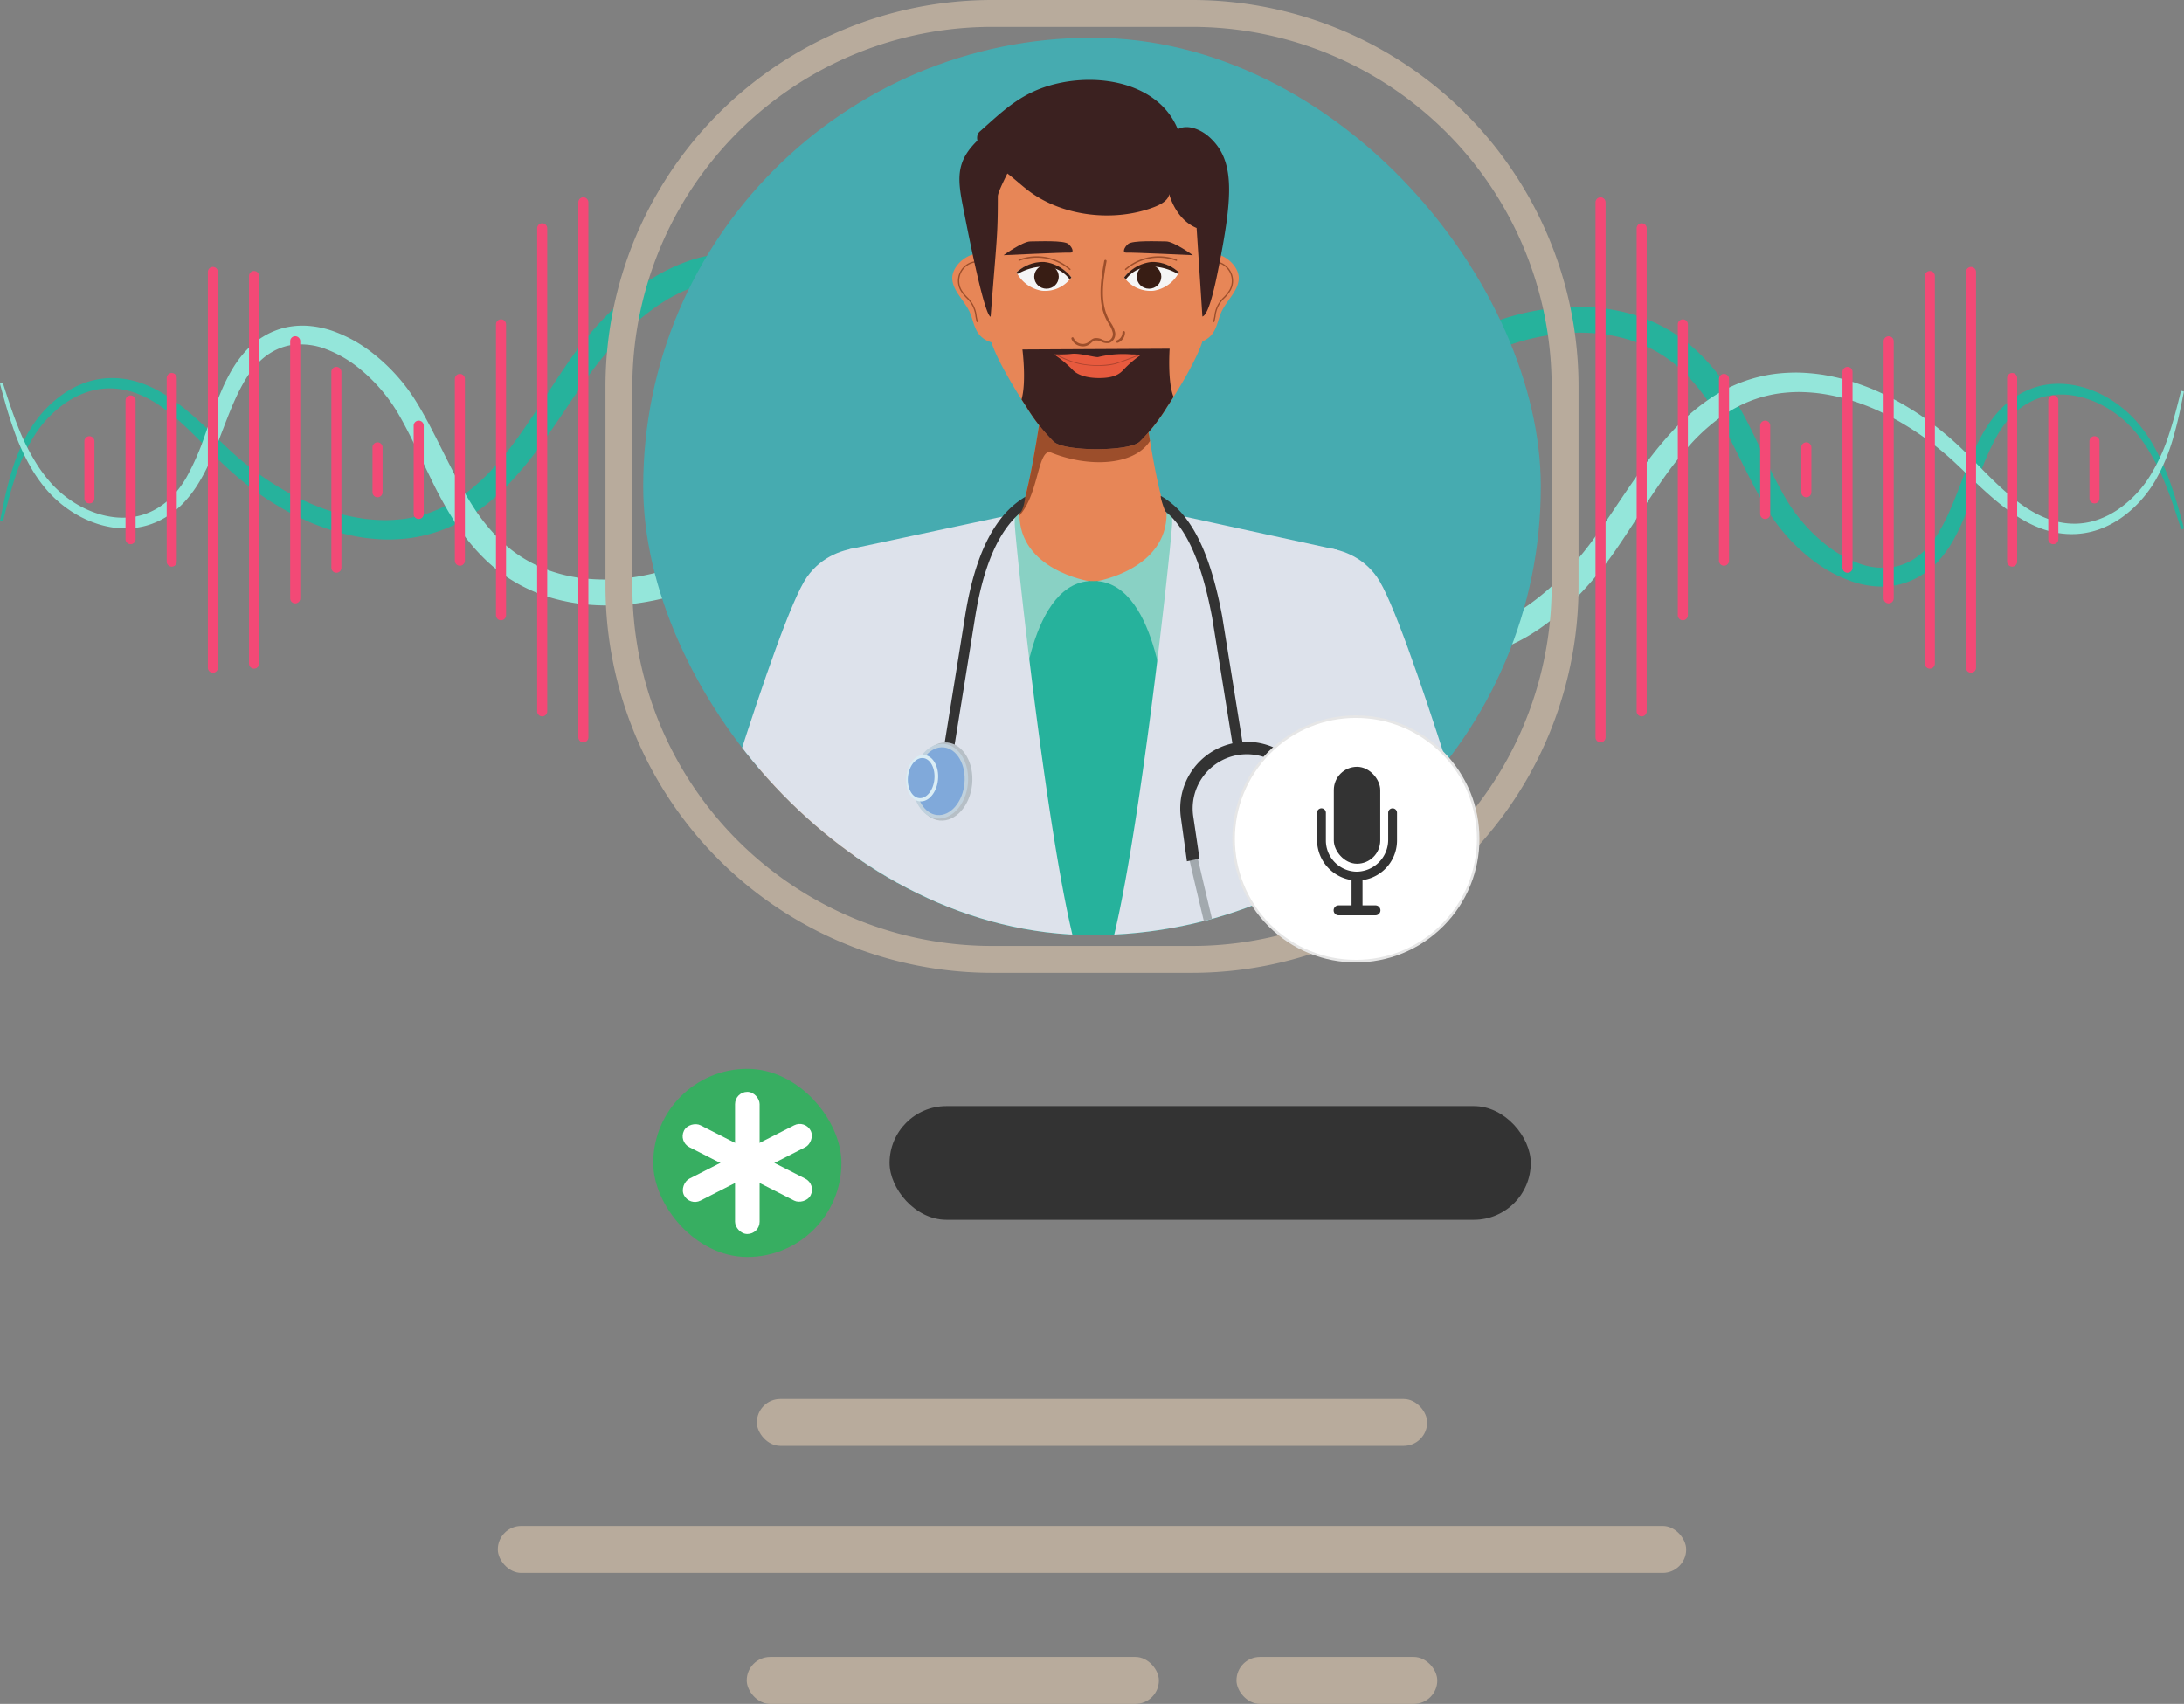
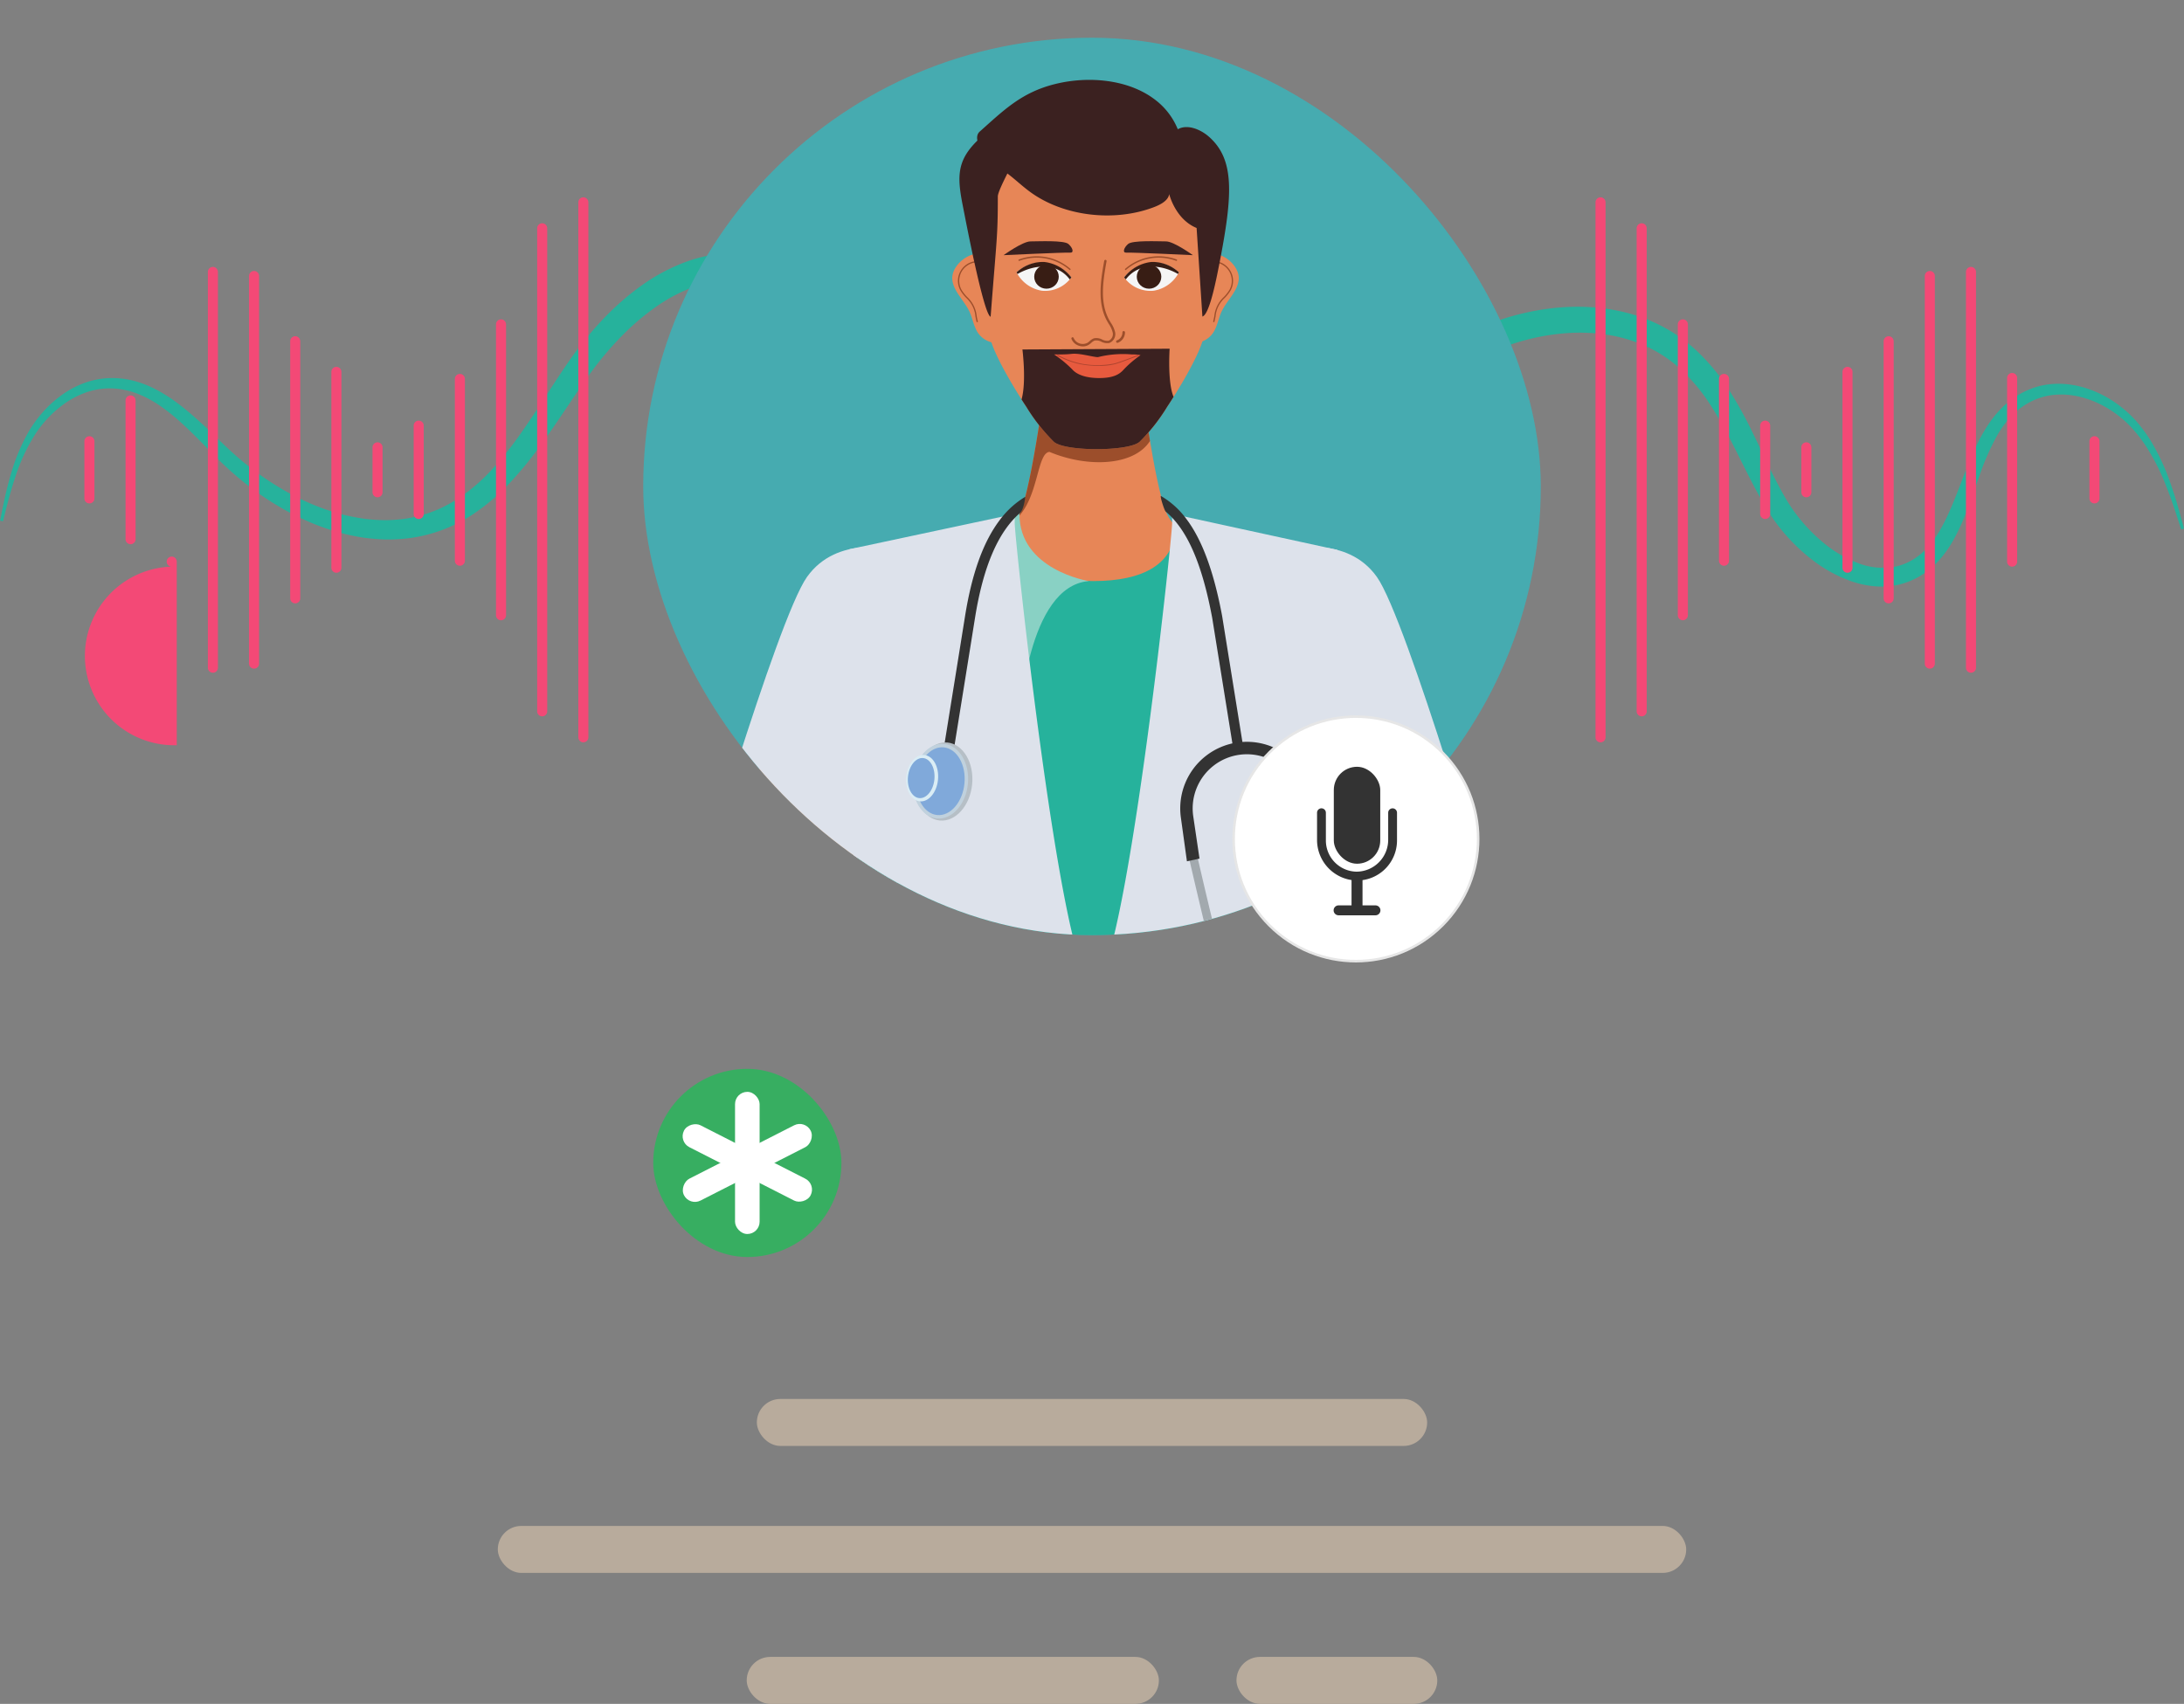
<svg xmlns="http://www.w3.org/2000/svg" width="352.008" height="274.688" viewBox="0 0 352.008 274.688">
  <rect x="0" y="0" width="352.008" height="274.688" fill="#808080" stroke="none" />
  <defs>
    <style>.a{fill:#46abb0;}.b{fill:#26b29c;}.c{fill:#94e6da;}.d{fill:#f34976;}.e{fill:#b8ab9c;}.f{clip-path:url(#a);}.g{fill:#e78657;}.h{fill:#dde2eb;}.i{fill:#9c4e2b;}.j{fill:#3b2120;}.k{fill:#f5f5f5;}.l{fill:#381d14;}.m{fill:#e75a3e;}.n{fill:#ad442f;}.o{fill:#89d1c4;}.p{fill:#333;}.q{fill:#b6bfc6;}.r{fill:#c0d1dd;}.s{fill:#80a9da;}.t{fill:#daedf5;}.u{fill:#a2a9ae;}.v{fill:#c1c6c9;}.w{fill:#e6e6e6;}.x{fill:#fff;}.y{fill:#37ae61;}</style>
    <clipPath id="a">
      <rect class="a" width="144.668" height="144.668" rx="72.334" />
    </clipPath>
  </defs>
  <g transform="translate(-49.562 -344.119)">
    <g transform="translate(49.562 375.928)">
      <path class="b" d="M49.685,723.771c.243-1.221.487-2.444.757-3.665s.577-2.437.929-3.647a30.937,30.937,0,0,1,2.922-7.045,20.035,20.035,0,0,1,2.3-3.157,18.5,18.5,0,0,1,2.922-2.663,15.239,15.239,0,0,1,3.537-1.938,13.14,13.14,0,0,1,4.039-.86c.346-.007.693-.027,1.039-.008.173.007.348.007.52.021l.519.045a13.988,13.988,0,0,1,2.046.37l.252.063.248.074c.165.05.331.1.495.151.323.116.651.224.964.357a18.286,18.286,0,0,1,1.844.864c.6.315,1.166.665,1.728,1.023s1.1.742,1.619,1.138c1.052.785,2.037,1.623,2.995,2.474,1.909,1.7,3.675,3.5,5.453,5.139a48.446,48.446,0,0,0,5.588,4.446c.982.668,1.989,1.295,3.009,1.891s2.071,1.132,3.132,1.636,2.143.947,3.237,1.344,2.2.734,3.317,1.011a33.059,33.059,0,0,0,3.362.637,28.3,28.3,0,0,0,3.363.218,24.825,24.825,0,0,0,3.308-.254,21.89,21.89,0,0,0,3.19-.746l.773-.262c.256-.091.505-.2.758-.3.126-.051.253-.1.378-.152l.372-.171.372-.17c.124-.057.244-.123.366-.184a23.61,23.61,0,0,0,2.826-1.683,30.815,30.815,0,0,0,5.036-4.5,56.953,56.953,0,0,0,4.38-5.53c1.384-1.958,2.724-4,4.078-6.08.677-1.039,1.359-2.09,2.056-3.143s1.4-2.1,2.177-3.191a57.1,57.1,0,0,1,5.073-6.139q1.387-1.455,2.924-2.8a40.086,40.086,0,0,1,3.225-2.551,30.182,30.182,0,0,1,7.55-3.941,22.521,22.521,0,0,1,4.348-1.036,20.885,20.885,0,0,1,4.574-.114,20.447,20.447,0,0,1,4.513.9c.185.055.365.12.546.186s.362.129.541.2c.354.146.714.282,1.058.445a22.11,22.11,0,0,1,2.026,1.039,24.644,24.644,0,0,1,3.621,2.587c.56.472,1.083.972,1.6,1.478s1,1.032,1.46,1.569A39.153,39.153,0,0,1,189.666,696c.326.6.644,1.2.943,1.809.152.3.3.609.442.915s.275.6.414.905c.549,1.2,1.038,2.408,1.518,3.6.947,2.382,1.806,4.73,2.694,6.973,1.765,4.5,3.7,8.6,6.462,11.876a31.456,31.456,0,0,0,10.27,8.011,32.736,32.736,0,0,0,12.662,3.3c.272.014.544.017.817.027l.408.013c.136,0,.272,0,.408,0l.815-.007.813-.041c.135-.007.271-.011.406-.021l.4-.037c.269-.026.54-.045.808-.075.535-.076,1.074-.129,1.6-.234.265-.05.533-.086.8-.145l.788-.173c.262-.049.527-.137.791-.205l.793-.216.4-.107.392-.132.784-.263.392-.13.2-.066.193-.077.774-.307A48.711,48.711,0,0,0,249.6,724.2c1.857-1.441,3.668-2.987,5.449-4.6.443-.408.891-.807,1.331-1.223l1.322-1.246,1.314-1.268,1.317-1.29c3.516-3.458,7.05-7.056,10.9-10.478,1.927-1.71,3.931-3.377,6.042-4.95a62.9,62.9,0,0,1,6.666-4.369c.592-.321,1.179-.643,1.776-.959l.921-.459.932-.434c1.249-.565,2.527-1.061,3.823-1.5a40.6,40.6,0,0,1,8.016-1.847,37.146,37.146,0,0,1,4.146-.288,33.89,33.89,0,0,1,4.194.215,30.493,30.493,0,0,1,4.179.773,26.14,26.14,0,0,1,4.065,1.408,25.779,25.779,0,0,1,3.809,2.077l.454.3c.149.1.294.212.441.319.292.215.589.425.866.654s.564.448.831.687.542.469.8.717a33.316,33.316,0,0,1,5.257,6.432,67.19,67.19,0,0,1,3.776,6.866c1.117,2.282,2.15,4.532,3.233,6.691.541,1.079,1.094,2.135,1.672,3.159l.219.381c.073.125.146.26.218.373.145.234.282.474.433.706s.3.467.459.695.315.459.483.682a27.05,27.05,0,0,0,4.581,4.877,19.542,19.542,0,0,0,5.581,3.3,11.1,11.1,0,0,0,5.893.617,9.184,9.184,0,0,0,2.726-1.013,10.245,10.245,0,0,0,2.376-1.855,14.929,14.929,0,0,0,1.957-2.563,28.452,28.452,0,0,0,1.609-3.047c.987-2.146,1.824-4.458,2.742-6.808.459-1.175.94-2.363,1.479-3.547a30.249,30.249,0,0,1,1.858-3.509,18.484,18.484,0,0,1,2.533-3.25,13.774,13.774,0,0,1,3.4-2.517l.476-.236.485-.214c.33-.133.663-.266,1-.37a11.917,11.917,0,0,1,2.073-.471,13.539,13.539,0,0,1,4.154.1,15.774,15.774,0,0,1,1.982.482,17.783,17.783,0,0,1,1.884.72,18.156,18.156,0,0,1,3.426,2.025,18.811,18.811,0,0,1,2.9,2.674,24.356,24.356,0,0,1,2.293,3.132,35.983,35.983,0,0,1,3.186,6.907c.418,1.186.8,2.381,1.145,3.581s.672,2.4.994,3.607l-.456.144c-.757-2.368-1.514-4.735-2.435-7.034a35.151,35.151,0,0,0-3.364-6.584,23.744,23.744,0,0,0-2.282-2.89q-.632-.666-1.328-1.267a18.183,18.183,0,0,0-1.454-1.121,16.663,16.663,0,0,0-1.561-.965,16.108,16.108,0,0,0-3.382-1.391,14.207,14.207,0,0,0-1.787-.375,11.842,11.842,0,0,0-3.624.024,10.6,10.6,0,0,0-3.4,1.2,11.777,11.777,0,0,0-2.846,2.236,16.328,16.328,0,0,0-2.158,2.945,40.787,40.787,0,0,0-2.962,6.772c-.838,2.335-1.617,4.707-2.6,7.017a29.736,29.736,0,0,1-1.669,3.384,17.774,17.774,0,0,1-2.226,3.08,13.109,13.109,0,0,1-2.945,2.437,12.119,12.119,0,0,1-3.551,1.441,12.664,12.664,0,0,1-3.82.25,15.651,15.651,0,0,1-3.729-.793,22.621,22.621,0,0,1-6.6-3.676,29.993,29.993,0,0,1-5.286-5.376c-.194-.248-.374-.507-.561-.76s-.357-.519-.537-.778-.34-.531-.511-.8-.324-.537-.486-.805c-.637-1.078-1.237-2.175-1.818-3.281-1.16-2.211-2.241-4.454-3.371-6.663a66.733,66.733,0,0,0-3.67-6.443,29.561,29.561,0,0,0-4.716-5.629,21.633,21.633,0,0,0-6.134-3.94,24.574,24.574,0,0,0-7.092-1.785,29.7,29.7,0,0,0-3.674-.149,32.9,32.9,0,0,0-3.671.3,36.309,36.309,0,0,0-7.159,1.733,38.562,38.562,0,0,0-6.7,3.089,69.809,69.809,0,0,0-11.858,8.862c-3.674,3.329-7.144,6.889-10.674,10.4A126.106,126.106,0,0,1,252.5,727.905l-.743.574c-.249.19-.492.387-.748.567l-1.521,1.1L247.93,731.2c-.525.342-1.062.668-1.592,1a46.419,46.419,0,0,1-6.722,3.392l-.877.349-.219.087-.223.076-.447.151-.895.3-.448.15-.455.126-.911.251c-.3.08-.6.177-.915.238l-.924.205c-.308.069-.62.114-.93.173-.62.122-1.247.19-1.872.278-.313.036-.628.06-.942.091l-.471.044c-.157.012-.315.017-.472.026l-.945.049-.946.011c-.158,0-.315.006-.473,0l-.473-.013c-.315-.01-.631-.014-.945-.03a37.4,37.4,0,0,1-14.522-3.815,36.1,36.1,0,0,1-11.8-9.272c-.388-.5-.795-.98-1.156-1.5-.183-.257-.376-.507-.551-.769l-.523-.789c-.179-.26-.335-.534-.5-.8s-.331-.536-.484-.81c-.3-.551-.621-1.094-.9-1.657-.587-1.112-1.1-2.255-1.611-3.4-.492-1.151-.97-2.307-1.416-3.471-.9-2.326-1.746-4.666-2.65-6.975-.455-1.152-.918-2.3-1.422-3.429s-1.03-2.24-1.613-3.325a34.626,34.626,0,0,0-4.12-6.094c-.395-.469-.815-.914-1.239-1.354s-.871-.858-1.335-1.254a20.185,20.185,0,0,0-2.951-2.145,17.724,17.724,0,0,0-1.614-.842c-.273-.133-.557-.24-.836-.359-.141-.055-.284-.105-.426-.158s-.284-.106-.429-.149l-.433-.138c-.145-.044-.292-.081-.438-.122-.29-.087-.589-.141-.885-.208-.148-.031-.3-.068-.445-.093l-.449-.069-.449-.069c-.15-.018-.3-.028-.452-.043a17.4,17.4,0,0,0-7.183.866,26.074,26.074,0,0,0-6.518,3.328,39.955,39.955,0,0,0-5.617,4.779,53.2,53.2,0,0,0-4.793,5.637c-.732.992-1.437,2.015-2.138,3.039s-1.393,2.057-2.088,3.089c-1.391,2.063-2.785,4.131-4.268,6.142a60.153,60.153,0,0,1-4.776,5.792,34.178,34.178,0,0,1-5.721,4.9,24.257,24.257,0,0,1-10.537,3.988,28.012,28.012,0,0,1-3.778.2,31.443,31.443,0,0,1-3.763-.332,34.7,34.7,0,0,1-3.688-.8c-1.212-.335-2.4-.743-3.574-1.193s-2.313-.977-3.438-1.532-2.215-1.177-3.287-1.826-2.113-1.348-3.127-2.086a50.946,50.946,0,0,1-5.733-4.847c-1.782-1.752-3.478-3.568-5.274-5.273-.9-.849-1.816-1.679-2.78-2.445-.479-.388-.975-.75-1.476-1.105s-1.02-.682-1.553-.983a16.306,16.306,0,0,0-1.635-.825c-.277-.128-.564-.231-.847-.343-.143-.051-.288-.1-.432-.147l-.216-.072-.219-.062a12.224,12.224,0,0,0-1.779-.38l-.452-.054c-.15-.018-.3-.021-.454-.033-.3-.027-.606-.016-.909-.022a11.552,11.552,0,0,0-3.567.645,14.055,14.055,0,0,0-3.254,1.646,18.256,18.256,0,0,0-5.063,5.261,30.068,30.068,0,0,0-3.1,6.7c-.789,2.346-1.391,4.756-1.99,7.169Z" transform="translate(-49.67 -671.643)" />
-       <path class="c" d="M401.555,759.7c-.243,1.221-.487,2.444-.757,3.665s-.577,2.437-.929,3.647a30.929,30.929,0,0,1-2.922,7.045,20.016,20.016,0,0,1-2.3,3.157,18.5,18.5,0,0,1-2.922,2.663,15.243,15.243,0,0,1-3.537,1.938,13.141,13.141,0,0,1-4.039.86c-.346.006-.693.027-1.039.008-.173-.007-.348-.007-.52-.021l-.519-.045a14,14,0,0,1-2.046-.37l-.252-.063-.248-.074c-.165-.05-.331-.1-.495-.151-.323-.116-.651-.224-.964-.357a18.276,18.276,0,0,1-1.844-.864c-.6-.315-1.166-.665-1.728-1.023s-1.1-.742-1.619-1.138c-1.052-.785-2.037-1.624-2.995-2.474-1.909-1.7-3.675-3.5-5.453-5.139a48.443,48.443,0,0,0-5.588-4.446c-.982-.668-1.989-1.295-3.009-1.891s-2.071-1.132-3.132-1.636-2.143-.947-3.237-1.343-2.2-.734-3.317-1.012a33.067,33.067,0,0,0-3.362-.637,28.327,28.327,0,0,0-3.363-.218,24.855,24.855,0,0,0-3.308.254,21.9,21.9,0,0,0-3.19.746l-.773.262c-.256.091-.505.2-.759.3-.126.051-.253.1-.378.153l-.372.171-.372.17c-.124.057-.244.123-.366.184a23.626,23.626,0,0,0-2.826,1.683,30.816,30.816,0,0,0-5.036,4.5,56.93,56.93,0,0,0-4.38,5.53c-1.384,1.958-2.724,4-4.078,6.08-.677,1.039-1.359,2.09-2.056,3.143s-1.4,2.1-2.177,3.191a57.1,57.1,0,0,1-5.073,6.139q-1.387,1.454-2.924,2.8a40.1,40.1,0,0,1-3.225,2.552,30.181,30.181,0,0,1-7.55,3.941,22.526,22.526,0,0,1-4.348,1.036,20.889,20.889,0,0,1-4.574.114,20.437,20.437,0,0,1-4.513-.9c-.185-.055-.365-.12-.546-.185s-.362-.129-.541-.2c-.354-.146-.714-.282-1.058-.445a22.108,22.108,0,0,1-2.026-1.039,24.637,24.637,0,0,1-3.621-2.587c-.56-.472-1.083-.972-1.6-1.478s-1-1.032-1.46-1.57a39.137,39.137,0,0,1-4.718-6.849c-.326-.6-.644-1.2-.943-1.809-.152-.3-.3-.609-.442-.915s-.275-.6-.414-.905c-.549-1.205-1.038-2.408-1.518-3.6-.947-2.382-1.806-4.73-2.694-6.972-1.765-4.5-3.7-8.6-6.462-11.876a31.457,31.457,0,0,0-10.27-8.011,32.733,32.733,0,0,0-12.662-3.3c-.272-.014-.544-.017-.817-.027l-.408-.013c-.136,0-.272,0-.408,0l-.815.007-.813.041c-.135.007-.271.011-.406.021l-.4.037c-.269.026-.54.045-.808.076-.535.076-1.074.129-1.6.234-.265.05-.533.086-.8.145l-.788.173c-.262.049-.527.137-.791.205l-.793.216-.4.107-.392.132-.784.263-.392.13-.2.066-.193.077-.774.307a48.707,48.707,0,0,0-11.751,6.992c-1.857,1.441-3.668,2.987-5.449,4.6-.443.408-.891.806-1.331,1.223l-1.322,1.246-1.314,1.268-1.317,1.29c-3.516,3.458-7.05,7.056-10.9,10.478-1.927,1.71-3.931,3.377-6.042,4.95a62.935,62.935,0,0,1-6.666,4.369c-.592.32-1.179.643-1.776.959l-.921.459-.932.434c-1.249.565-2.527,1.061-3.823,1.5a40.6,40.6,0,0,1-8.016,1.847,37.146,37.146,0,0,1-4.146.288,33.892,33.892,0,0,1-4.194-.215,30.5,30.5,0,0,1-4.179-.773,26.129,26.129,0,0,1-4.065-1.408,25.78,25.78,0,0,1-3.809-2.077l-.454-.3c-.149-.1-.294-.213-.441-.319-.292-.215-.589-.425-.866-.654s-.564-.448-.831-.687-.542-.469-.8-.717a33.316,33.316,0,0,1-5.257-6.432,67.2,67.2,0,0,1-3.776-6.866c-1.117-2.282-2.15-4.532-3.233-6.691-.541-1.079-1.094-2.135-1.672-3.159l-.219-.381c-.073-.125-.146-.26-.218-.373-.145-.235-.282-.474-.433-.706s-.3-.467-.459-.695-.315-.459-.483-.682a27.058,27.058,0,0,0-4.581-4.877,19.546,19.546,0,0,0-5.581-3.3,11.1,11.1,0,0,0-5.893-.617,9.181,9.181,0,0,0-2.726,1.013,10.24,10.24,0,0,0-2.376,1.855,14.928,14.928,0,0,0-1.957,2.563,28.467,28.467,0,0,0-1.609,3.048c-.987,2.146-1.824,4.457-2.742,6.808-.459,1.175-.94,2.363-1.479,3.547a30.255,30.255,0,0,1-1.858,3.509,18.5,18.5,0,0,1-2.533,3.25,13.775,13.775,0,0,1-3.4,2.517l-.476.236-.485.214c-.33.133-.663.266-1,.37a11.924,11.924,0,0,1-2.073.471,13.539,13.539,0,0,1-4.154-.1,15.8,15.8,0,0,1-1.983-.482,17.767,17.767,0,0,1-1.884-.72,18.151,18.151,0,0,1-3.426-2.025,18.8,18.8,0,0,1-2.9-2.674,24.357,24.357,0,0,1-2.293-3.132,35.985,35.985,0,0,1-3.186-6.907c-.418-1.186-.8-2.381-1.145-3.581s-.672-2.4-.994-3.607l.456-.144c.757,2.368,1.514,4.735,2.435,7.034a35.159,35.159,0,0,0,3.364,6.584,23.755,23.755,0,0,0,2.282,2.89q.632.666,1.328,1.267a18.248,18.248,0,0,0,1.454,1.121,16.678,16.678,0,0,0,1.561.965,16.11,16.11,0,0,0,3.382,1.391,14.183,14.183,0,0,0,1.787.375,11.844,11.844,0,0,0,3.624-.024,10.608,10.608,0,0,0,3.4-1.2,11.777,11.777,0,0,0,2.846-2.236,16.321,16.321,0,0,0,2.158-2.945,40.789,40.789,0,0,0,2.962-6.772c.838-2.335,1.617-4.707,2.6-7.017a29.75,29.75,0,0,1,1.669-3.384,17.779,17.779,0,0,1,2.226-3.08,13.108,13.108,0,0,1,2.945-2.437,12.115,12.115,0,0,1,3.551-1.441,12.66,12.66,0,0,1,3.82-.25,15.66,15.66,0,0,1,3.729.793,22.623,22.623,0,0,1,6.6,3.676,29.989,29.989,0,0,1,5.286,5.376c.194.248.374.507.561.76s.357.519.537.778.34.531.511.8.324.537.486.8c.637,1.078,1.237,2.175,1.818,3.281,1.16,2.211,2.241,4.454,3.371,6.663a66.734,66.734,0,0,0,3.67,6.443,29.552,29.552,0,0,0,4.716,5.629,21.633,21.633,0,0,0,6.134,3.94,24.575,24.575,0,0,0,7.092,1.785,29.7,29.7,0,0,0,3.674.149,32.933,32.933,0,0,0,3.671-.3,36.313,36.313,0,0,0,7.159-1.733,38.557,38.557,0,0,0,6.7-3.089,69.8,69.8,0,0,0,11.858-8.863c3.674-3.329,7.144-6.889,10.674-10.4a126.128,126.128,0,0,1,11.091-10.054l.743-.574c.249-.19.492-.386.748-.567l1.521-1.1,1.557-1.054c.525-.342,1.062-.668,1.592-1a46.4,46.4,0,0,1,6.722-3.392l.877-.349.219-.087.223-.076.447-.151.895-.3.448-.15.455-.126.911-.251c.3-.08.6-.177.915-.238l.924-.205c.308-.069.62-.114.93-.173.62-.122,1.247-.189,1.872-.278.313-.036.628-.06.942-.091l.471-.044c.157-.011.315-.017.472-.026l.945-.049.946-.012c.158,0,.315-.006.473,0l.473.013c.315.01.631.014.945.029a37.394,37.394,0,0,1,14.522,3.815,36.1,36.1,0,0,1,11.8,9.272c.388.5.795.98,1.156,1.5.183.257.375.507.551.769l.523.789c.179.26.335.534.5.8s.331.536.484.81c.3.551.621,1.095.9,1.657.587,1.112,1.1,2.255,1.611,3.4.492,1.151.97,2.306,1.416,3.471.9,2.326,1.746,4.666,2.65,6.975.456,1.153.918,2.3,1.422,3.429s1.03,2.24,1.613,3.325a34.621,34.621,0,0,0,4.12,6.094c.395.469.815.914,1.239,1.354s.871.858,1.335,1.254a20.19,20.19,0,0,0,2.951,2.145,17.771,17.771,0,0,0,1.614.842c.273.133.557.24.836.359.141.055.284.105.426.158s.284.106.429.149l.433.139c.145.044.292.081.438.122.29.087.589.141.885.208.148.031.3.068.445.093l.449.069.449.069c.15.018.3.028.452.043a17.4,17.4,0,0,0,7.183-.866,26.069,26.069,0,0,0,6.518-3.328,39.96,39.96,0,0,0,5.617-4.778,53.214,53.214,0,0,0,4.793-5.638c.732-.992,1.437-2.015,2.138-3.039s1.393-2.057,2.088-3.089c1.391-2.063,2.785-4.131,4.268-6.142a60.17,60.17,0,0,1,4.776-5.791,34.176,34.176,0,0,1,5.721-4.9A24.26,24.26,0,0,1,335.7,756.85a28.051,28.051,0,0,1,3.778-.2,31.468,31.468,0,0,1,3.763.332,34.679,34.679,0,0,1,3.688.8c1.212.335,2.4.743,3.574,1.192s2.313.977,3.438,1.532,2.215,1.177,3.287,1.826,2.113,1.348,3.127,2.085a50.971,50.971,0,0,1,5.733,4.848c1.782,1.752,3.478,3.568,5.274,5.273.9.849,1.816,1.679,2.78,2.445.479.388.975.75,1.476,1.105s1.02.682,1.553.983a16.321,16.321,0,0,0,1.635.825c.277.128.564.231.847.343.143.051.288.1.432.147l.216.072.219.062a12.207,12.207,0,0,0,1.779.38l.452.054c.151.018.3.021.454.033.3.027.606.017.909.022a11.558,11.558,0,0,0,3.567-.645,14.058,14.058,0,0,0,3.254-1.646A18.258,18.258,0,0,0,396,773.452a30.07,30.07,0,0,0,3.1-6.7c.789-2.346,1.391-4.756,1.99-7.169Z" transform="translate(-49.562 -728.394)" />
      <g transform="translate(13.6 0)">
        <path class="d" d="M818.51,694.117a.811.811,0,0,1-.811-.811v-86.24a.811.811,0,0,1,1.622,0v86.24A.811.811,0,0,1,818.51,694.117Z" transform="translate(-738.089 -606.254)" />
        <path class="d" d="M763.84,720.243a.811.811,0,0,1-.811-.811V641.564a.811.811,0,1,1,1.622,0v77.868A.811.811,0,0,1,763.84,720.243Z" transform="translate(-690.053 -636.567)" />
        <path class="d" d="M709.168,816.913a.811.811,0,0,1-.811-.811V769.214a.811.811,0,0,1,1.622,0V816.1A.811.811,0,0,1,709.168,816.913Z" transform="translate(-642.016 -748.727)" />
        <path class="d" d="M654.5,871.782a.811.811,0,0,1-.811-.811v-29.3a.811.811,0,0,1,1.622,0v29.3A.811.811,0,0,1,654.5,871.782Z" transform="translate(-593.978 -812.387)" />
        <path class="d" d="M599.824,918.811a.811.811,0,0,1-.811-.811V903.766a.811.811,0,1,1,1.622,0V918A.811.811,0,0,1,599.824,918.811Z" transform="translate(-545.94 -866.952)" />
        <path class="d" d="M545.152,940.648a.811.811,0,0,1-.811-.811V932.6a.811.811,0,1,1,1.622,0v7.236A.811.811,0,0,1,545.152,940.648Z" transform="translate(-497.902 -892.288)" />
        <path class="d" d="M490.48,864.7a.811.811,0,0,1-.811-.811V832.32a.811.811,0,0,1,1.622,0v31.573A.811.811,0,0,1,490.48,864.7Z" transform="translate(-449.864 -804.175)" />
        <path class="d" d="M435.81,833.916A.811.811,0,0,1,435,833.1v-41.44a.811.811,0,1,1,1.622,0V833.1A.811.811,0,0,1,435.81,833.916Z" transform="translate(-401.828 -768.454)" />
        <path class="d" d="M381.138,768.233a.811.811,0,0,1-.811-.811V704.933a.811.811,0,1,1,1.622,0v62.489A.811.811,0,0,1,381.138,768.233Z" transform="translate(-353.79 -692.246)" />
        <path class="d" d="M326.466,764.128a.811.811,0,0,1-.811-.811v-63.8a.811.811,0,1,1,1.622,0v63.8A.811.811,0,0,1,326.466,764.128Z" transform="translate(-305.753 -687.484)" />
-         <path class="d" d="M271.794,870.862a.811.811,0,0,1-.811-.811v-29.6a.811.811,0,1,1,1.622,0v29.6A.811.811,0,0,1,271.794,870.862Z" transform="translate(-257.715 -811.32)" />
+         <path class="d" d="M271.794,870.862a.811.811,0,0,1-.811-.811a.811.811,0,1,1,1.622,0v29.6A.811.811,0,0,1,271.794,870.862Z" transform="translate(-257.715 -811.32)" />
        <path class="d" d="M217.122,893.44a.811.811,0,0,1-.811-.811V870.264a.811.811,0,1,1,1.622,0v22.364A.811.811,0,0,1,217.122,893.44Z" transform="translate(-209.677 -837.515)" />
        <path class="d" d="M162.452,934.49a.811.811,0,0,1-.811-.811V924.47a.811.811,0,1,1,1.622,0v9.209A.811.811,0,0,1,162.452,934.49Z" transform="translate(-161.641 -885.143)" />
        <g transform="translate(243.556)">
          <path class="d" d="M2169.586,694.117a.811.811,0,0,0,.811-.811v-86.24a.811.811,0,1,0-1.622,0v86.24A.811.811,0,0,0,2169.586,694.117Z" transform="translate(-2168.775 -606.254)" />
          <path class="d" d="M2224.255,720.243a.811.811,0,0,0,.811-.811V641.564a.811.811,0,1,0-1.622,0v77.868A.811.811,0,0,0,2224.255,720.243Z" transform="translate(-2216.81 -636.567)" />
          <path class="d" d="M2278.928,816.913a.811.811,0,0,0,.811-.811V769.214a.811.811,0,0,0-1.622,0V816.1A.811.811,0,0,0,2278.928,816.913Z" transform="translate(-2264.849 -748.727)" />
          <path class="d" d="M2333.6,871.782a.811.811,0,0,0,.811-.811v-29.3a.811.811,0,0,0-1.622,0v29.3A.811.811,0,0,0,2333.6,871.782Z" transform="translate(-2312.887 -812.387)" />
          <path class="d" d="M2388.272,918.811a.811.811,0,0,0,.811-.811V903.766a.811.811,0,1,0-1.622,0V918A.811.811,0,0,0,2388.272,918.811Z" transform="translate(-2360.924 -866.952)" />
          <path class="d" d="M2442.944,940.648a.811.811,0,0,0,.811-.811V932.6a.811.811,0,1,0-1.622,0v7.236A.811.811,0,0,0,2442.944,940.648Z" transform="translate(-2408.962 -892.288)" />
          <path class="d" d="M2497.616,864.7a.811.811,0,0,0,.811-.811V832.32a.811.811,0,0,0-1.622,0v31.573A.811.811,0,0,0,2497.616,864.7Z" transform="translate(-2457 -804.175)" />
          <path class="d" d="M2552.286,833.916a.811.811,0,0,0,.811-.811v-41.44a.811.811,0,1,0-1.622,0V833.1A.811.811,0,0,0,2552.286,833.916Z" transform="translate(-2505.036 -768.454)" />
          <path class="d" d="M2606.958,768.233a.811.811,0,0,0,.811-.811V704.933a.811.811,0,1,0-1.622,0v62.489A.811.811,0,0,0,2606.958,768.233Z" transform="translate(-2553.074 -692.246)" />
          <path class="d" d="M2661.63,764.128a.811.811,0,0,0,.811-.811v-63.8a.811.811,0,0,0-1.622,0v63.8A.811.811,0,0,0,2661.63,764.128Z" transform="translate(-2601.112 -687.484)" />
          <path class="d" d="M2716.3,870.862a.811.811,0,0,0,.811-.811v-29.6a.811.811,0,1,0-1.622,0v29.6A.811.811,0,0,0,2716.3,870.862Z" transform="translate(-2649.15 -811.32)" />
-           <path class="d" d="M2770.974,893.44a.811.811,0,0,0,.811-.811V870.264a.811.811,0,0,0-1.622,0v22.364A.811.811,0,0,0,2770.974,893.44Z" transform="translate(-2697.188 -837.515)" />
          <path class="d" d="M2825.644,934.49a.811.811,0,0,0,.811-.811V924.47a.811.811,0,1,0-1.622,0v9.209A.811.811,0,0,0,2825.644,934.49Z" transform="translate(-2745.223 -885.143)" />
        </g>
      </g>
    </g>
    <g transform="translate(147.15 344.119)">
-       <path class="e" d="M1005.708,382.21a62.323,62.323,0,0,0-57.466-38.091H916.151a62.323,62.323,0,0,0-62.37,62.37v32.092a62.323,62.323,0,0,0,62.37,62.37h32.092a62.323,62.323,0,0,0,62.37-62.37V406.489A61.99,61.99,0,0,0,1005.708,382.21Zm.571,56.371a57.99,57.99,0,0,1-58.037,58.037H916.151a57.99,57.99,0,0,1-58.037-58.037V406.489a57.99,57.99,0,0,1,58.037-58.037h32.092a57.99,57.99,0,0,1,58.037,58.037Z" transform="translate(-853.781 -344.119)" />
      <g transform="translate(6.082 6.082)">
        <rect class="a" width="144.668" height="144.668" rx="72.334" />
        <g class="f">
          <g transform="translate(5.585 6.795)">
            <path class="g" d="M969.642,1160.919c7.661-9.792,12.668-44.645,19.625-56.983,1.776-3.15,2.048-6.993,1.855-10.62s-.792-11.5-4.074-14.017c-9.823-.692-13.378,1.566-16.847,9.092-3.453,7.492-9.049,36.646-12.8,45.426-1.524,3.57-6.387,19.478-7.4,27.031C948.764,1170.095,963.048,1169.346,969.642,1160.919Z" transform="translate(-949.928 -1002.861)" />
            <path class="h" d="M998.263,1071.2s-9.1-2.4-13.963,4.4-18.959,55.174-18.959,55.174,16.237,7.5,33.627,3.613c0,0-.661-25.026.81-31.388S1002.61,1071.712,998.263,1071.2Z" transform="translate(-963.471 -995.487)" />
            <path class="g" d="M1731.57,1160.919c-7.661-9.792-12.668-44.645-19.625-56.983-1.776-3.15-2.048-6.993-1.855-10.62s.792-11.5,4.074-14.017c9.823-.692,13.378,1.566,16.847,9.092,3.453,7.492,9.049,36.646,12.8,45.426,1.524,3.57,6.387,19.478,7.4,27.031C1752.448,1170.095,1738.164,1169.346,1731.57,1160.919Z" transform="translate(-1617.802 -1002.861)" />
            <path class="h" d="M1741.94,1071.2s9.1-2.4,13.963,4.4,18.959,55.174,18.959,55.174-16.237,7.5-33.627,3.613c0,0,.661-25.026-.81-31.388S1737.593,1071.712,1741.94,1071.2Z" transform="translate(-1643.25 -995.487)" />
            <g transform="translate(46.597 49.012)">
              <path class="g" d="M1374.459,879.969c-1.252-.259-6.762-.743-8.564-5.49s-3.849-20.341-3.849-20.341h-15.522s-2.047,15.595-3.849,20.341-7.312,5.231-8.564,5.49,4.161,6.237,8.564,9.6c4.073,3.109,7.571,2.458,11.61,2.342,4.039.115,7.537.767,11.61-2.342C1370.3,886.207,1375.711,880.228,1374.459,879.969Z" transform="translate(-1333.929 -854.138)" />
              <path class="i" d="M1406.348,865.1c6.079,2.556,13.59,2.313,16.2-1.76-.808-4.822-1.383-9.2-1.383-9.2h-15.522s-2.047,15.595-3.849,20.341a7.385,7.385,0,0,1-.582,1.2C1404.613,872.3,1404.331,865.273,1406.348,865.1Z" transform="translate(-1393.051 -854.138)" />
            </g>
            <g transform="translate(28.282 71.422)">
              <path class="b" d="M1260.058,1087.568l.33-44.458c-7.338-.8-25.4-4.287-25.4-4.287.093,6.725-5.38,9.378-13.323,9.378s-13.365-2.653-13.273-9.378l-25.4,4.287.33,44.458,2.874,45.01s10.288,8.162,34.844,8.441v.008c.219,0,.433,0,.649,0s.429,0,.648,0v-.008c24.557-.279,34.844-8.441,34.844-8.441Z" transform="translate(-1182.995 -1038.823)" />
            </g>
            <g transform="translate(44.223)">
              <g transform="translate(0 27.953)">
                <path class="g" d="M1323.391,693.416c.153,1.02-1.428,1.8-2.686,1.53a3.742,3.742,0,0,1-2.552-2.175c-.449-.964-.612-2-1.1-2.955-.882-1.718-2.542-3.183-2.679-5.032-.113-1.52,1.241-3.231,3.013-3.9,2.537-.961,4.732.684,5.761,1.972Z" transform="translate(-1314.366 -680.595)" />
                <path class="i" d="M1325.131,700.862a.1.1,0,0,0,.026,0,.1.1,0,0,0,.074-.125c-.07-.271-.125-.554-.179-.827a4.808,4.808,0,0,0-1.526-3.09,6.152,6.152,0,0,1-.939-1.207,2.986,2.986,0,0,1,3.956-4.087.1.1,0,1,0,.091-.184,3.191,3.191,0,0,0-4.227,4.367,6.3,6.3,0,0,0,.969,1.248,4.614,4.614,0,0,1,1.475,2.99c.054.276.11.562.182.839A.1.1,0,0,0,1325.131,700.862Z" transform="translate(-1321.11 -689.758)" />
              </g>
              <g transform="translate(37.146 27.953)">
                <path class="g" d="M1620.5,693.416c-.153,1.02,1.428,1.8,2.686,1.53a3.741,3.741,0,0,0,2.552-2.175c.449-.964.612-2,1.1-2.955.881-1.718,2.542-3.183,2.679-5.032.113-1.52-1.241-3.231-3.013-3.9-2.537-.961-4.732.684-5.761,1.972Z" transform="translate(-1620.487 -680.595)" />
                <path class="i" d="M1650.524,700.862a.105.105,0,0,1-.026,0,.1.1,0,0,1-.074-.125c.07-.271.125-.554.179-.827a4.807,4.807,0,0,1,1.526-3.09,6.147,6.147,0,0,0,.939-1.207,2.986,2.986,0,0,0-3.956-4.087.1.1,0,0,1-.091-.184,3.191,3.191,0,0,1,4.227,4.367,6.3,6.3,0,0,1-.969,1.248,4.612,4.612,0,0,0-1.475,2.99c-.054.276-.11.562-.182.839A.1.1,0,0,1,1650.524,700.862Z" transform="translate(-1645.51 -689.758)" />
              </g>
              <path class="g" d="M1377.891,509.978a26.994,26.994,0,0,0-13.018,3.449c-2.276,1.408-3.09,4.162-3.3,6.83q-.584,7.3-1.168,14.59c-.265,3.316-.522,6.721.423,9.91.881,2.973,4.05,8.169,5.713,10.672a29.817,29.817,0,0,0,4.436,5.64c1.743,1.593,12.09,1.59,13.833,0a29.813,29.813,0,0,0,4.436-5.64c1.663-2.5,4.832-7.7,5.713-10.672.946-3.189.689-6.594.423-9.91q-.584-7.3-1.168-14.59c-.214-2.668-1.028-5.422-3.3-6.83a26.963,26.963,0,0,0-12.973-3.447Z" transform="translate(-1354.6 -502.727)" />
              <path class="j" d="M1406.562,807.525s.667,5.207-.143,8.056c.278.437.537.836.768,1.182a29.812,29.812,0,0,0,4.436,5.64c1.743,1.593,12.09,1.59,13.833,0a29.812,29.812,0,0,0,4.436-5.64c.3-.453.652-1,1.029-1.6-1.007-2.4-.632-7.762-.632-7.762Z" transform="translate(-1395.249 -764.062)" />
              <g transform="translate(8.284 26.005)">
                <g transform="translate(19.424 2.417)">
                  <g transform="translate(0 0.922)">
                    <path class="k" d="M1542.961,695.61q-.133-.152-.255-.315a6.315,6.315,0,0,1,4.453-2.392,6.089,6.089,0,0,1,4.379,1.569,5.576,5.576,0,0,1-4.08,2.967A5.207,5.207,0,0,1,1542.961,695.61Z" transform="translate(-1542.706 -692.792)" />
                    <ellipse class="l" cx="1.978" cy="1.929" rx="1.978" ry="1.929" transform="translate(2.034 0.463)" />
                    <path class="l" d="M1542.971,694.889l-.009-.01q-.133-.152-.255-.315a6.368,6.368,0,0,1,4.416-2.494,6.273,6.273,0,0,1,4.416,1.671c-.049.091-.1.181-.154.269C1548.689,692.456,1545.042,692.124,1542.971,694.889Z" transform="translate(-1542.707 -692.061)" />
                  </g>
                  <path class="i" d="M1543.877,686.7a.094.094,0,0,0,.061-.023,8.044,8.044,0,0,1,8.1-1.463.1.1,0,0,0,.13-.073.121.121,0,0,0-.064-.148,8.231,8.231,0,0,0-8.287,1.5.127.127,0,0,0-.021.163A.1.1,0,0,0,1543.877,686.7Z" transform="translate(-1543.645 -684.459)" />
                </g>
                <g transform="translate(2.086 2.417)">
                  <g transform="translate(0 0.922)">
                    <path class="k" d="M1408.4,695.61q.133-.152.255-.315a6.315,6.315,0,0,0-4.453-2.392,6.089,6.089,0,0,0-4.379,1.569,5.576,5.576,0,0,0,4.08,2.967A5.207,5.207,0,0,0,1408.4,695.61Z" transform="translate(-1399.826 -692.792)" />
                    <ellipse class="l" cx="1.978" cy="1.929" rx="1.978" ry="1.929" transform="translate(2.842 0.463)" />
                    <path class="l" d="M1408.394,694.889l.009-.01q.133-.152.255-.315a6.368,6.368,0,0,0-4.416-2.494,6.273,6.273,0,0,0-4.416,1.671c.049.091.1.181.155.269C1402.676,692.456,1406.323,692.124,1408.394,694.889Z" transform="translate(-1399.826 -692.061)" />
                  </g>
                  <path class="i" d="M1410.635,686.7a.094.094,0,0,1-.061-.023,8.044,8.044,0,0,0-8.1-1.463.1.1,0,0,1-.13-.073.121.121,0,0,1,.064-.148,8.23,8.23,0,0,1,8.287,1.5.127.127,0,0,1,.021.163A.1.1,0,0,1,1410.635,686.7Z" transform="translate(-1402.035 -684.459)" />
                </g>
                <g transform="translate(8.132 18.146)">
                  <path class="m" d="M1463.581,814.307a16.924,16.924,0,0,0-2.711,2.316c-.693.795-1.691,1.371-3.96,1.374-2.109,0-3.564-.538-4.31-1.369a18.414,18.414,0,0,0-2.945-2.436c-.1-.03,1.557.055,2.831-.094s3.413.519,4.227.526a16.666,16.666,0,0,1,5.458-.436A6.351,6.351,0,0,1,1463.581,814.307Z" transform="translate(-1449.65 -814.077)" />
                  <path class="n" d="M1460.285,817.471a15.789,15.789,0,0,1-3.077-.294,13.734,13.734,0,0,1-3.593-1.36.048.048,0,0,1,0-.089.157.157,0,0,1,.148,0,13.459,13.459,0,0,0,3.516,1.332,13.8,13.8,0,0,0,5.578.009c1.164-.33,3.712-1.338,3.738-1.348a.152.152,0,0,1,.145.018c.032.029.018.068-.03.087-.026.01-2.586,1.023-3.763,1.357A10.37,10.37,0,0,1,1460.285,817.471Z" transform="translate(-1453.106 -815.51)" />
                </g>
                <path class="j" d="M1542.747,666.382c-.582.028-.4-.753.317-1.387s4.849-.423,6.118-.423,4.334,2.22,4.334,2.22S1543.833,666.331,1542.747,666.382Z" transform="translate(-1523.013 -664.538)" />
                <path class="j" d="M1393.4,666.382c.582.028.4-.753-.317-1.387s-4.849-.423-6.118-.423-4.334,2.22-4.334,2.22S1392.318,666.331,1393.4,666.382Z" transform="translate(-1382.636 -664.538)" />
                <g transform="translate(10.918 3.012)">
                  <path class="i" d="M1474.472,703.312a2.078,2.078,0,0,1-.627-.1,1.892,1.892,0,0,1-1.223-1.114.191.191,0,1,1,.359-.131,1.6,1.6,0,0,0,2.287.726,3.333,3.333,0,0,0,.292-.238,1.947,1.947,0,0,1,.682-.443,1.97,1.97,0,0,1,1.326.191,1.762,1.762,0,0,0,1.053.194,1.165,1.165,0,0,0,.637-1.377,4.121,4.121,0,0,0-.6-1.3c-.08-.131-.16-.262-.236-.395-1.617-2.836-1.167-6.259-.516-9.812a.191.191,0,1,1,.376.069c-.637,3.48-1.081,6.83.472,9.554.073.129.152.257.23.385a4.469,4.469,0,0,1,.654,1.42,1.532,1.532,0,0,1-.913,1.822,2.06,2.06,0,0,1-1.29-.207,1.672,1.672,0,0,0-1.072-.183,1.643,1.643,0,0,0-.545.367,3.686,3.686,0,0,1-.326.264A1.776,1.776,0,0,1,1474.472,703.312Z" transform="translate(-1472.61 -689.363)" />
                  <path class="i" d="M1532.5,785.884a.2.2,0,0,1-.073-.4,1.369,1.369,0,0,0,.856-1.279.2.2,0,0,1,.2-.21.2.2,0,0,1,.21.2,1.79,1.79,0,0,1-1.119,1.672A.2.2,0,0,1,1532.5,785.884Z" transform="translate(-1525.053 -772.515)" />
                </g>
              </g>
              <g transform="translate(1.16)">
                <path class="j" d="M1324.487,489.82c-.993-5-1.081-7.7,3.117-11.353,1.3-1.132,3.423-2.045,4.98-1.168a11.314,11.314,0,0,1,3.784-4.858c4.209-3.161-6.26,13.75-6.26,15.747,0,6.564-.171,6.554-1.16,19.4C1327.825,507.278,1324.917,491.983,1324.487,489.82Z" transform="translate(-1323.921 -469.402)" />
                <path class="j" d="M1386.45,479.852c2.193-11.217,2.471-16.833-1.726-20.487-1.3-1.132-3.423-2.045-4.98-1.168a11.312,11.312,0,0,0-3.785-4.858c-4.209-3.162-10.557-3.778-15.982-2.434s-8.273,4.216-12.15,7.661c-1.367,1.215.767,4.355,3.426,6.045,1.705,1.084,3.069,2.5,4.679,3.677,5.352,3.927,13.514,4.931,19.991,2.458,1.112-.425,2.3-1.088,2.438-2.1,0,0,.975,4.058,4.417,5.467l.934,14.275C1384.835,488.073,1385.9,482.673,1386.45,479.852Z" transform="translate(-1344.552 -450.236)" />
              </g>
            </g>
            <g transform="translate(47.86 69.853)">
-               <path class="o" d="M1518.245,1025.891s3.243.995,5.066,1.569,2.047,7.287,2.132,11.391-7.306,19.873-7.306,19.873-1.109-21.054-11.059-21.883C1507.078,1036.841,1518.3,1034.932,1518.245,1025.891Z" transform="translate(-1487.331 -1025.891)" />
              <path class="o" d="M1351.54,1026.773s-3.242.995-5.066,1.569-2.047,7.287-2.132,11.391,7.306,19.872,7.306,19.872,1.109-21.161,11.059-21.99C1362.706,1037.616,1351.48,1035.814,1351.54,1026.773Z" transform="translate(-1344.341 -1026.666)" />
            </g>
            <path class="h" d="M1217.881,1131.1l-.473,0h-.35l-.473,0h-.62v-.017c-12.444-.21-21.113-2.474-26.223-4.354a32.477,32.477,0,0,1-8.382-4.211l-.213-.169-2.892-45.3-.335-44.525,26.635-5.68-.01,1.446c-.032,2.339,7.653,74.391,12.662,74.391,5.031,0,12.744-72.064,12.712-74.391l-.01-1.464,26.635,5.806-.334,44.416-2.892,45.3-.213.169a32.475,32.475,0,0,1-8.382,4.211c-5.11,1.88-13.78,4.144-26.227,4.354v.009Z" transform="translate(-1150.254 -956.863)" />
            <g transform="translate(36.442 67.083)">
              <path class="p" d="M1601.2,1022.457l-.005-.032c-1.337-7.153-3.219-12.268-5.751-15.636a13.67,13.67,0,0,0-4.1-3.718c-.243-.14.521,2.314.755,2.509,3.5,2.93,5.87,8.473,7.491,17.129l3.533,21.952,1.613-.235Z" transform="translate(-1549.911 -1003.065)" />
              <path class="p" d="M1312.3,1004.065a14.3,14.3,0,0,0-4.125,3.757c-2.657,3.513-4.486,8.584-5.594,15.5-2.09,13.058-3.956,24.576-3.975,24.691l1.609.261c.019-.115,1.885-11.634,3.975-24.694,1.317-8.231,3.712-13.833,7.251-16.9C1312.073,1006.139,1312.3,1004.065,1312.3,1004.065Z" transform="translate(-1292.736 -1003.944)" />
              <g transform="translate(0 39.727)">
                <path class="q" d="M1268.661,1343.043c-2.536-.25-4.321-3.274-3.979-6.74s2.684-6.082,5.22-5.832,4.321,3.274,3.979,6.74S1271.2,1343.293,1268.661,1343.043Z" transform="translate(-1262.893 -1330.455)" />
                <path class="r" d="M1265.864,1344.365c-2.436-.241-4.152-3.132-3.825-6.445s2.576-5.813,5.012-5.573,4.153,3.132,3.825,6.445S1268.3,1344.605,1265.864,1344.365Z" transform="translate(-1260.573 -1332.103)" />
                <ellipse class="s" cx="5.482" cy="3.884" rx="5.482" ry="3.884" transform="matrix(0.098, -0.995, 0.995, 0.098, 1.481, 11.326)" />
                <ellipse class="t" cx="3.753" cy="2.571" rx="3.753" ry="2.571" transform="translate(0 9.248) rotate(-84.36)" />
                <path class="s" d="M1257.2,1357.651c-1.174-.116-1.986-1.658-1.811-3.437s1.274-3.133,2.448-3.017,1.986,1.658,1.811,3.438S1258.375,1357.767,1257.2,1357.651Z" transform="translate(-1254.744 -1348.674)" />
              </g>
              <g transform="translate(44.529 39.63)">
                <g transform="translate(1.366 17.775)">
                  <path class="u" d="M1644.217,1500.68c-3.215-.016-10.154-1.57-11.485-6.206-1.144-3.987-4.219-17.363-4.25-17.5a.682.682,0,1,1,1.329-.305c.031.134,3.1,13.475,4.232,17.427.975,3.4,6.534,5.2,10.182,5.218a.682.682,0,0,1-.007,1.364Z" transform="translate(-1628.464 -1476.142)" />
                  <path class="v" d="M1751.19,1666.673l-1.151-.057a1.081,1.081,0,0,1-1.023-1.13h0a1.081,1.081,0,0,1,1.129-1.023l1.151.057a1.081,1.081,0,0,1,1.023,1.13h0A1.081,1.081,0,0,1,1751.19,1666.673Z" transform="translate(-1734.387 -1641.61)" />
                </g>
                <g transform="translate(10.873 15.181)">
                  <path class="u" d="M1719.379,1482.1c3.09-.89,9.345-4.271,9.366-9.094.018-4.148-.784-17.856-.791-17.995-.019-.376-1.38-.308-1.362.068.007.137.807,13.809.789,17.921-.015,3.535-4.875,6.781-8.38,7.79a.682.682,0,1,0,.377,1.31Z" transform="translate(-1717.089 -1454.766)" />
                  <path class="v" d="M1708.231,1668.719l1.093-.368a1.081,1.081,0,0,0,.677-1.365h0a1.081,1.081,0,0,0-1.365-.677l-1.092.368a1.081,1.081,0,0,0-.677,1.365h0A1.081,1.081,0,0,0,1708.231,1668.719Z" transform="translate(-1706.81 -1640.59)" />
                </g>
                <path class="p" d="M1620.31,1348.484l-2.025.436-.977-7.052a10.737,10.737,0,0,1,21.271-2.947l.67,6.953-1.986.275-.67-6.952a8.732,8.732,0,1,0-17.3,2.4Z" transform="translate(-1617.206 -1329.657)" />
              </g>
            </g>
          </g>
        </g>
      </g>
      <g transform="translate(92.782 107.074)">
        <circle class="w" cx="19.916" cy="19.916" r="19.916" transform="translate(0 28.166) rotate(-45)" />
        <circle class="x" cx="19.504" cy="19.504" r="19.504" transform="translate(0.583 28.166) rotate(-45)" />
        <g transform="translate(21.907 16.541)">
          <path class="p" d="M1810.388,1418.714v4.347a5.132,5.132,0,0,1-5.107,5.154,5.027,5.027,0,0,1-4.936-5.021v-4.48a.711.711,0,0,0-.711-.711h0a.711.711,0,0,0-.711.711v4.322a6.547,6.547,0,0,0,6.195,6.6,6.45,6.45,0,0,0,6.692-6.439v-4.48a.711.711,0,0,0-.711-.711h0A.711.711,0,0,0,1810.388,1418.714Z" transform="translate(-1798.923 -1411.307)" />
          <rect class="p" width="7.484" height="15.629" rx="3.742" transform="translate(2.701)" />
          <path class="p" d="M0,0H1.769a0,0,0,0,1,0,0V4.976a.885.885,0,0,1-.885.885h0A.885.885,0,0,1,0,4.976V0A0,0,0,0,1,0,0Z" transform="translate(5.559 17.39)" />
          <path class="p" d="M1827.7,1548.6h-5.943a.8.8,0,0,1-.8-.8h0a.8.8,0,0,1,.8-.8h5.943a.8.8,0,0,1,.8.8h0A.8.8,0,0,1,1827.7,1548.6Z" transform="translate(-1818.285 -1524.656)" />
        </g>
      </g>
    </g>
    <g transform="translate(154.845 516.429)">
      <g transform="translate(0 0)">
        <rect class="y" width="30.336" height="30.336" rx="15.168" />
        <g transform="translate(4.059 3.71)">
          <rect class="x" width="3.961" height="22.917" rx="1.98" transform="translate(9.128)" />
          <rect class="x" width="3.961" height="22.917" rx="1.98" transform="matrix(0.454, 0.891, -0.891, 0.454, 20.419, 4.492)" />
          <rect class="x" width="3.961" height="22.917" rx="1.98" transform="matrix(-0.454, 0.891, -0.891, -0.454, 22.217, 14.896)" />
        </g>
      </g>
-       <rect class="p" width="103.349" height="18.325" rx="9.162" transform="translate(38.092 6.006)" />
    </g>
    <g transform="translate(129.794 569.65)">
      <rect class="e" width="191.543" height="7.572" rx="3.786" transform="translate(0 20.47)" />
      <g transform="translate(40.119 41.585)">
        <rect class="e" width="66.434" height="7.572" rx="3.786" />
        <rect class="e" width="32.368" height="7.572" rx="3.786" transform="translate(78.937)" />
      </g>
      <g transform="translate(41.752)">
        <rect class="e" width="108.04" height="7.572" rx="3.786" />
      </g>
    </g>
  </g>
</svg>